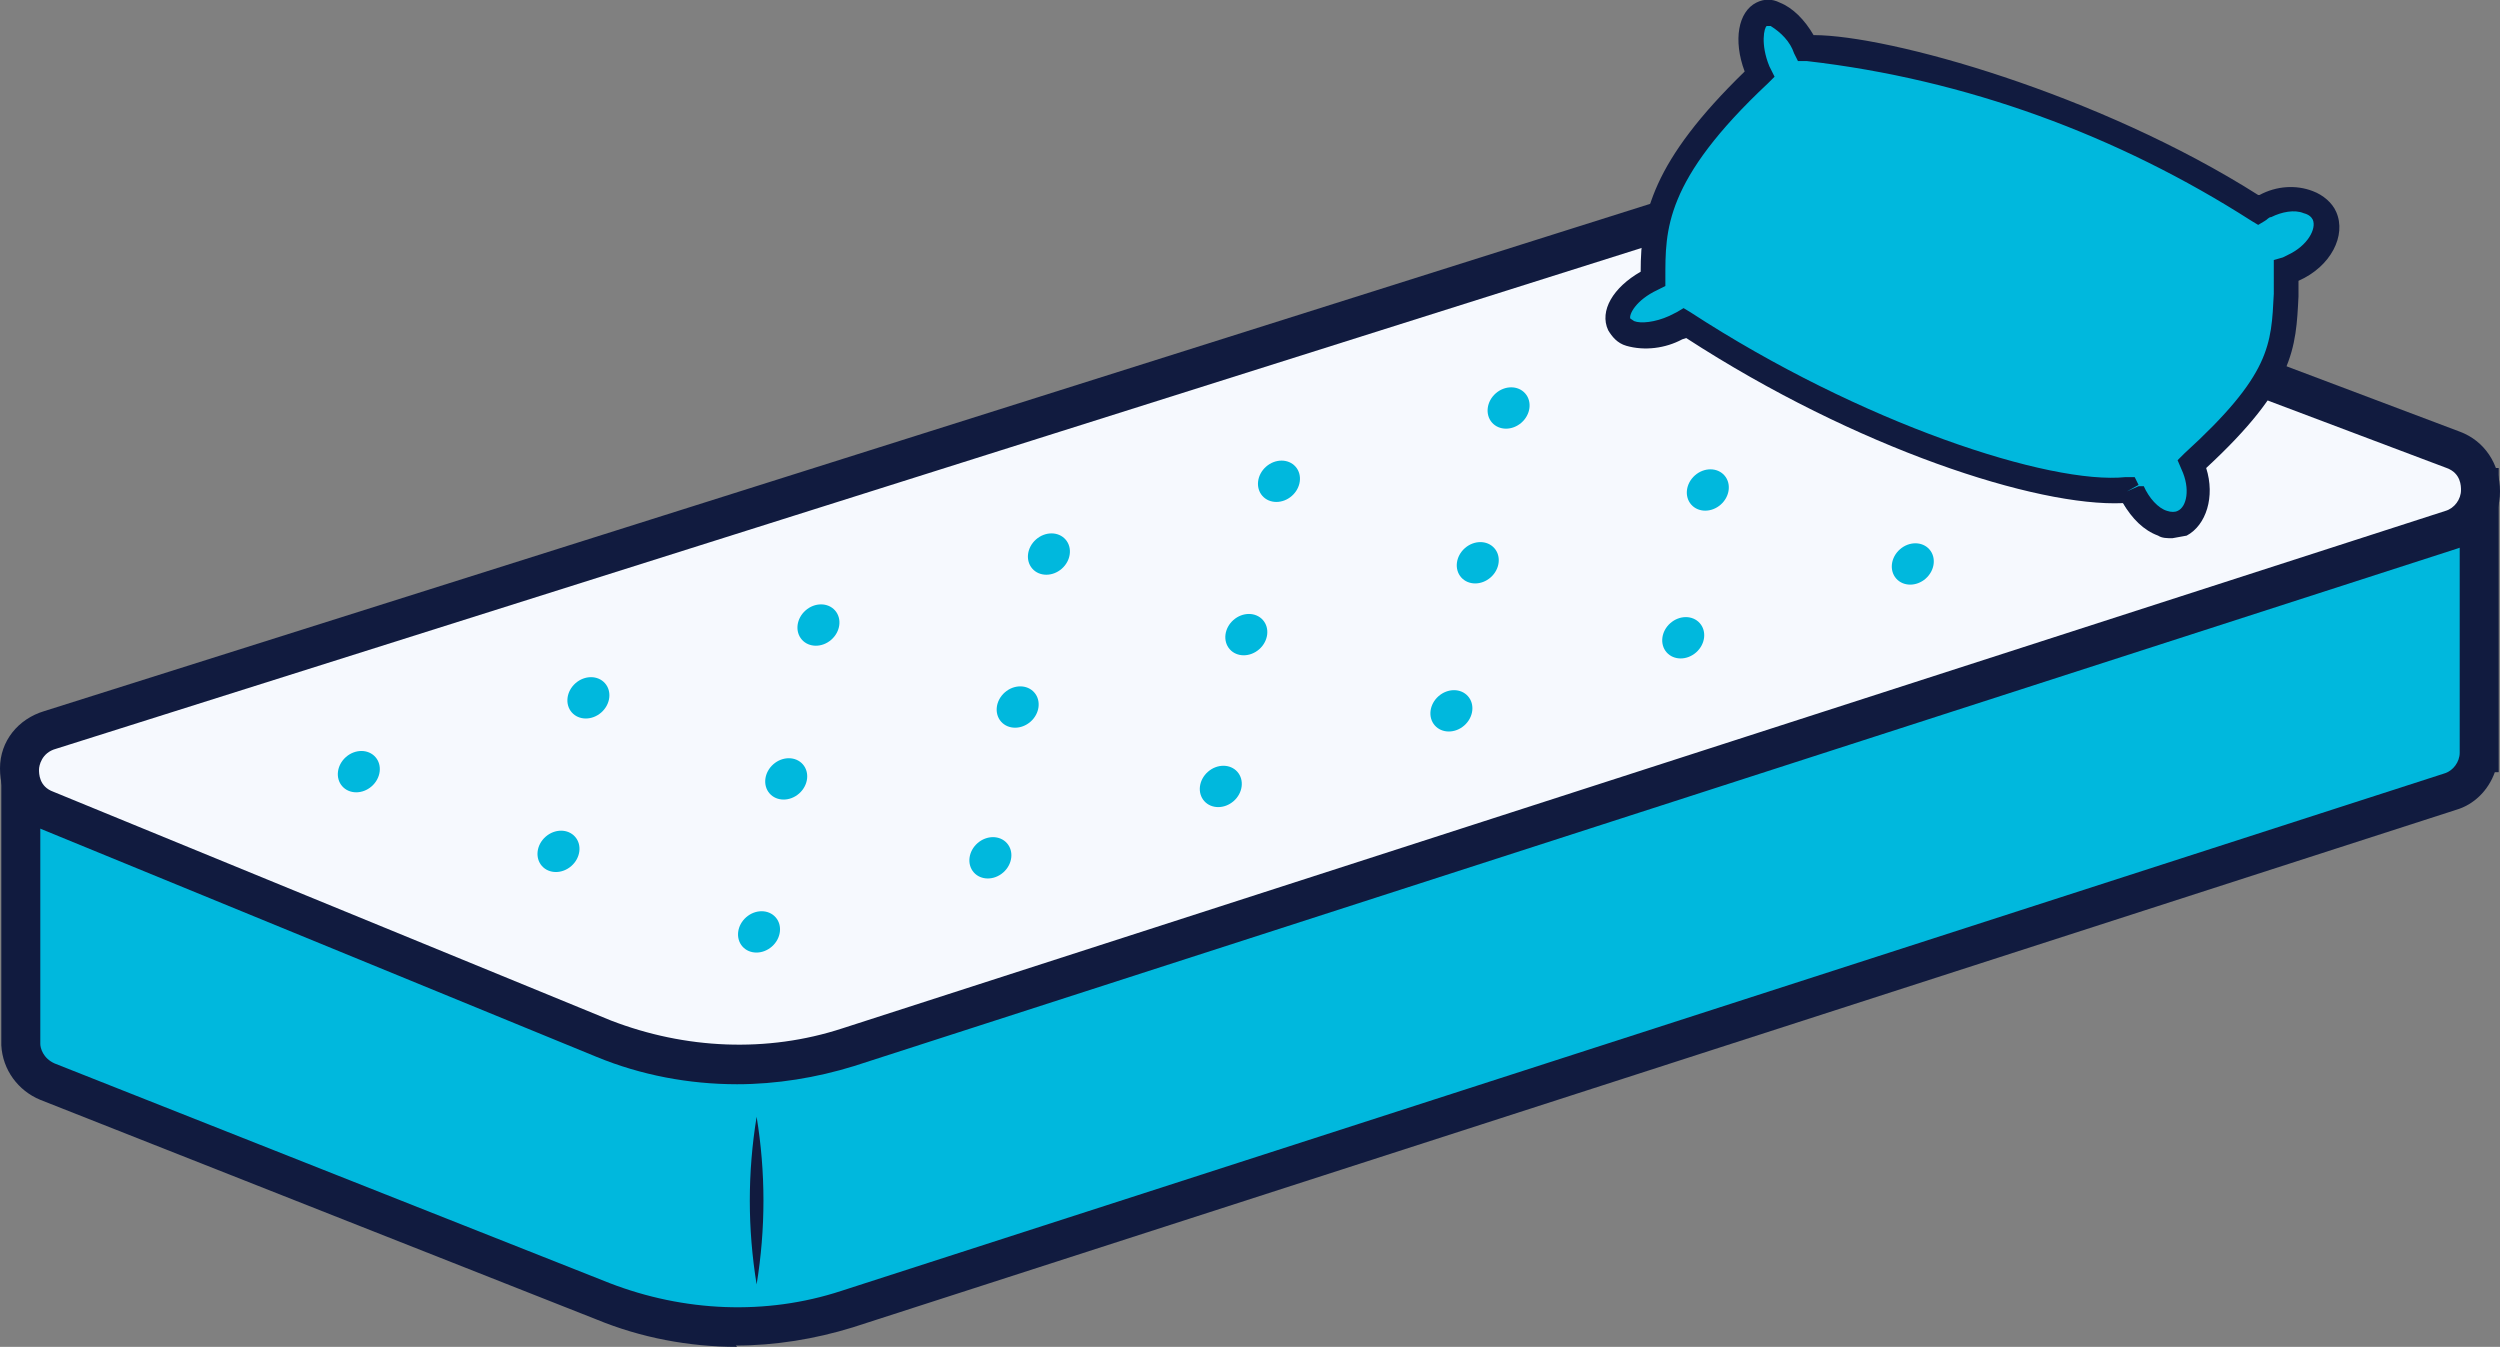
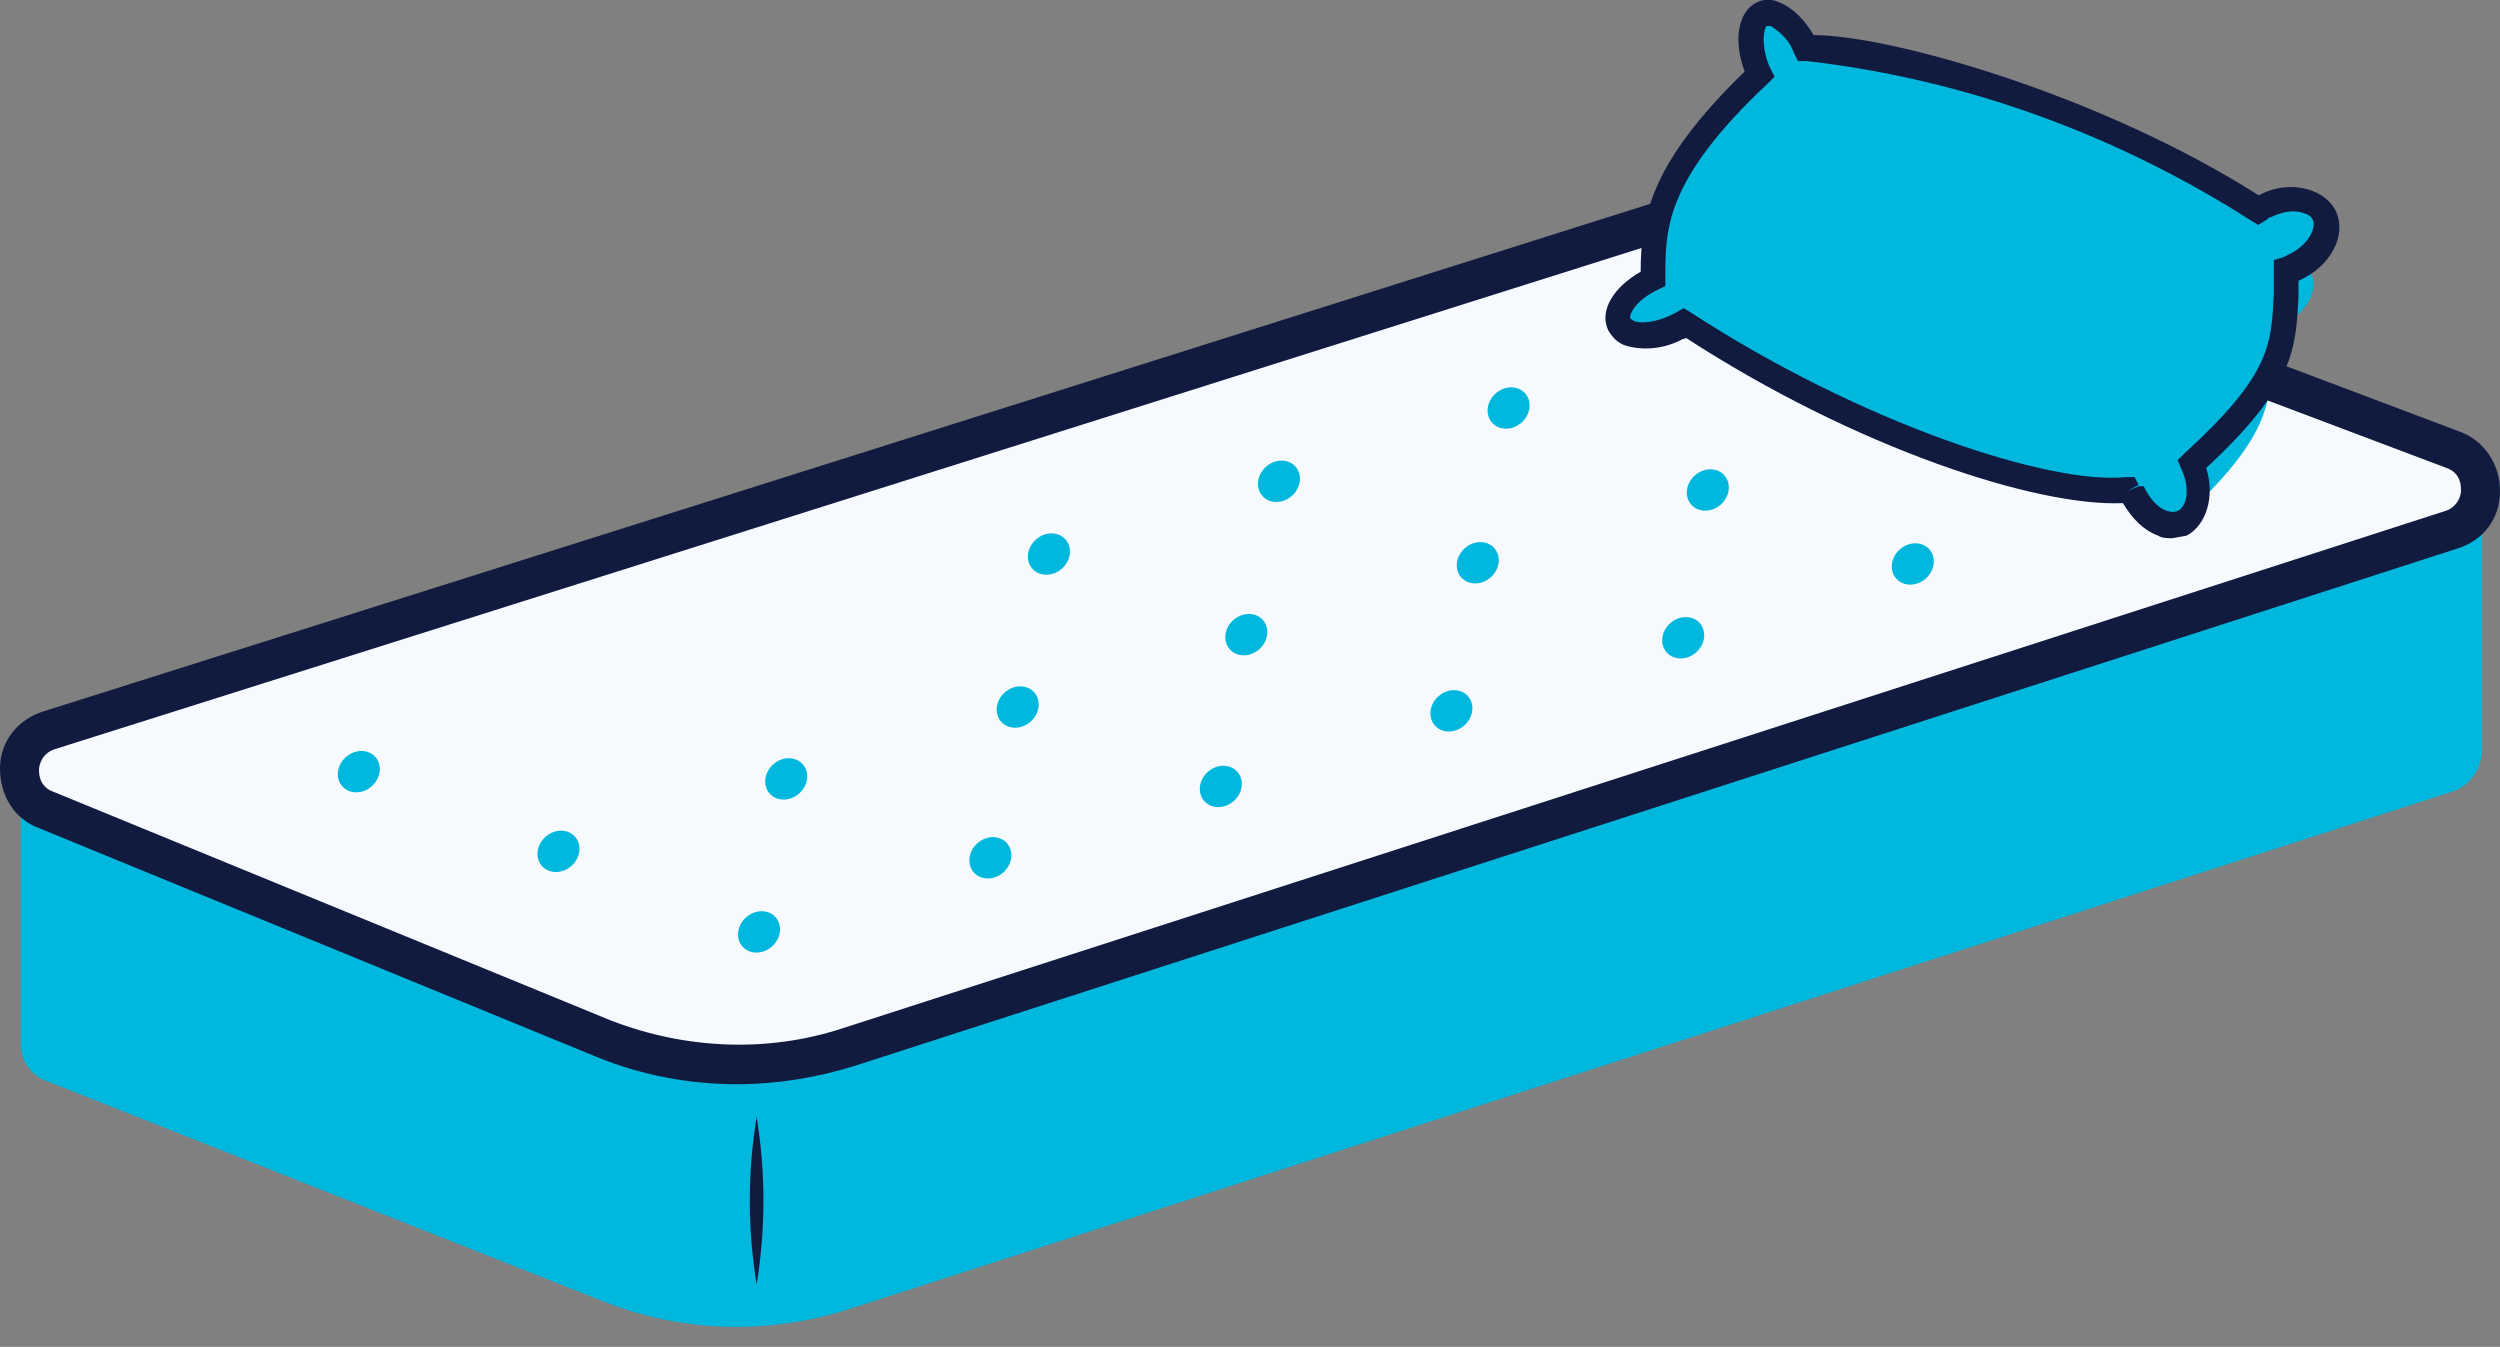
<svg xmlns="http://www.w3.org/2000/svg" xml:space="preserve" style="enable-background:new 0 0 192.3 103.6;" viewBox="0 0 192.3 103.6" y="0px" x="0px" id="Layer_2_00000005247623361019275720000013794101260723096730_" version="1.1">
  <rect x="0" y="0" width="192.3" height="103.6" fill="#808080" stroke="none" />
  <style type="text/css">
	.st0{fill:#00B8DD;}
	.st1{fill:#111B3F;}
	.st2{fill:#F6F9FE;}
</style>
  <path d="M190.8,37.5h-24v6.2l-48.3-11.2c-4.9-1.8-10.2-2-15.2-0.5L25.5,67.7v-7.8H1.6v20.4c0,1.3,0.8,2.5,2.1,2.9  l42.7,16.9c6,2.4,12.7,2.6,18.9,0.6l123.3-39.8c1.3-0.4,2.2-1.6,2.3-3V37.5H190.8z" class="st0" />
-   <path d="M56.7,103.6c-3.7,0-7.4-0.7-10.8-2.1L3.1,84.6c-1.7-0.7-2.9-2.3-3-4.2v-22h27v6.9l75.7-34.7  c5.2-1.6,10.9-1.4,16,0.5l46.4,10.7V36h27v23.4h-0.3c-0.5,1.4-1.6,2.5-3,2.9L65.6,102.1c-2.9,0.9-6,1.4-9,1.4L56.7,103.6z M3.1,61.4  v18.9c0,0.3,0.2,1.1,1.1,1.5l42.7,16.9c5.7,2.2,12,2.5,17.8,0.6L188,59.5c0.7-0.2,1.2-0.9,1.2-1.6V39h-21v6.6l-50.3-11.7  c-4.5-1.7-9.5-1.9-14.1-0.5L24,70v-8.6H3.1z" class="st1" />
  <path d="M3.6,62.4L46.5,80c6,2.4,12.7,2.6,18.9,0.6l123.3-39.8c2.9-0.9,3-5.1,0.1-6.2l-45.6-17.2  c-4.9-1.8-10.2-2-15.2-0.5L3.8,56.2C0.8,57.1,0.7,61.2,3.6,62.4L3.6,62.4z" class="st2" />
  <path d="M56.7,83.4c-3.7,0-7.4-0.7-10.8-2.1L3,63.7c-1.9-0.7-3-2.5-3-4.6s1.4-3.8,3.4-4.4l124.1-39.2  c5.3-1.6,11-1.4,16.1,0.5l45.6,17.2c1.9,0.7,3.1,2.5,3.1,4.6s-1.3,3.8-3.3,4.4L65.7,82C62.8,82.9,59.7,83.4,56.7,83.4z M134.8,17.5  c-2.2,0-4.3,0.3-6.4,0.9L4.3,57.6C3.2,57.9,3,58.9,3,59.2s0,1.3,1.1,1.7L47,78.5c5.7,2.2,12,2.5,17.8,0.6l123.3-39.8  c0.7-0.2,1.2-0.9,1.2-1.6c0-0.3,0-1.3-1.1-1.7l-45.6-17.2c-2.5-0.9-5.1-1.4-7.8-1.4V17.5z" class="st1" />
  <ellipse ry="1.5" rx="1.7" cy="71.7" cx="58.4" class="st0" transform="matrix(0.751 -0.66 0.66 0.751 -32.796 56.379)" />
  <ellipse ry="1.5" rx="1.7" cy="66" cx="76.2" class="st0" transform="matrix(0.751 -0.66 0.66 0.751 -24.606 66.709)" />
  <ellipse ry="1.5" rx="1.7" cy="60.5" cx="93.9" class="st0" transform="matrix(0.751 -0.66 0.66 0.751 -16.545 77.031)" />
  <ellipse ry="1.5" rx="1.7" cy="54.7" cx="111.7" class="st0" transform="matrix(0.751 -0.66 0.66 0.751 -8.347 87.32)" />
  <ellipse ry="1.5" rx="1.7" cy="49.1" cx="129.5" class="st0" transform="matrix(0.751 -0.66 0.66 0.751 -0.187 97.654)" />
  <ellipse ry="1.5" rx="1.7" cy="43.4" cx="147.2" class="st0" transform="matrix(0.751 -0.66 0.66 0.751 7.941 107.939)" />
  <ellipse ry="1.5" rx="1.7" cy="38" cx="164.9" class="st0" transform="matrix(0.751 -0.66 0.66 0.751 15.932 118.257)" />
  <ellipse ry="1.5" rx="1.7" cy="65.5" cx="43" class="st0" transform="matrix(0.751 -0.66 0.66 0.751 -32.564 44.676)" />
  <ellipse ry="1.5" rx="1.7" cy="59.9" cx="60.5" class="st0" transform="matrix(0.751 -0.66 0.66 0.751 -24.494 54.858)" />
  <ellipse ry="1.5" rx="1.7" cy="54.4" cx="78.3" class="st0" transform="matrix(0.751 -0.66 0.66 0.751 -16.428 65.209)" />
  <ellipse ry="1.5" rx="1.7" cy="48.8" cx="95.9" class="st0" transform="matrix(0.751 -0.66 0.66 0.751 -8.362 75.461)" />
  <ellipse ry="1.5" rx="1.7" cy="43.3" cx="113.7" class="st0" transform="matrix(0.751 -0.66 0.66 0.751 -0.297 85.812)" />
  <ellipse ry="1.5" rx="1.7" cy="37.7" cx="131.4" class="st0" transform="matrix(0.751 -0.66 0.66 0.751 7.802 96.102)" />
  <ellipse ry="1.5" rx="1.7" cy="32.1" cx="149.2" class="st0" transform="matrix(0.751 -0.66 0.66 0.751 15.934 106.416)" />
  <ellipse ry="1.5" rx="1.7" cy="59.4" cx="27.6" class="st0" transform="matrix(0.751 -0.66 0.66 0.751 -32.331 32.962)" />
-   <ellipse ry="1.5" rx="1.7" cy="53.7" cx="45.3" class="st0" transform="matrix(0.751 -0.66 0.66 0.751 -24.203 43.247)" />
-   <ellipse ry="1.5" rx="1.7" cy="48.1" cx="63" class="st0" transform="matrix(0.751 -0.66 0.66 0.751 -16.104 53.536)" />
  <ellipse ry="1.5" rx="1.7" cy="42.6" cx="80.7" class="st0" transform="matrix(0.751 -0.66 0.66 0.751 -8.039 63.888)" />
  <ellipse ry="1.5" rx="1.7" cy="37" cx="98.4" class="st0" transform="matrix(0.751 -0.66 0.66 0.751 5.975286e-02 74.177)" />
  <ellipse ry="1.5" rx="1.7" cy="31.4" cx="116.1" class="st0" transform="matrix(0.751 -0.66 0.66 0.751 8.126 84.428)" />
  <ellipse ry="1.5" rx="1.7" cy="25.8" cx="133.8" class="st0" transform="matrix(0.751 -0.66 0.66 0.751 16.224 94.718)" />
  <path d="M58.2,85.9c0.7,4.3,0.7,8.6,0,12.9C57.5,94.5,57.5,90.2,58.2,85.9z" class="st1" />
-   <path d="M178.9,16.6c-0.6-1.3-2.6-1.7-4.5-0.8l-0.6,0.3c-10.5-6.8-22.4-11-34.8-12.5c-0.9-1.9-2.4-3.1-3.4-2.6  s-1.1,2.5-0.3,4.4v0.2c-7.9,7.4-8.3,11.3-8.2,15.8c-1.9,0.9-3.1,2.5-2.6,3.5s2.4,1.2,4.3,0.3l0.7-0.4c13.3,8.7,28,13.5,34.2,12.8  v0.1c0.9,2,2.6,3,3.9,2.4c1.3-0.6,1.6-2.6,0.8-4.5c8-7.3,6.9-9.7,7.3-14.8l0.5-0.2c1.9-0.9,3-2.7,2.4-4L178.9,16.6z" class="st0" />
+   <path d="M178.9,16.6c-0.6-1.3-2.6-1.7-4.5-0.8l-0.6,0.3c-10.5-6.8-22.4-11-34.8-12.5c-0.9-1.9-2.4-3.1-3.4-2.6  s-1.1,2.5-0.3,4.4v0.2c-7.9,7.4-8.3,11.3-8.2,15.8c-1.9,0.9-3.1,2.5-2.6,3.5s2.4,1.2,4.3,0.3l0.7-0.4c13.3,8.7,28,13.5,34.2,12.8  v0.1c0.9,2,2.6,3,3.9,2.4c8-7.3,6.9-9.7,7.3-14.8l0.5-0.2c1.9-0.9,3-2.7,2.4-4L178.9,16.6z" class="st0" />
  <path d="M167.1,41.4c-0.4,0-0.8,0-1.1-0.2c-1.1-0.4-2-1.3-2.7-2.5c-6.6,0.3-20.5-4.2-33.6-12.7l-0.3,0.1  c-1.3,0.7-2.9,0.9-4.3,0.5c-0.7-0.2-1.1-0.7-1.4-1.2c-0.7-1.5,0.4-3.3,2.5-4.5c0-4.4,0.9-8.5,8-15.4c-0.9-2.4-0.5-4.6,0.9-5.3  c0.6-0.3,1.2-0.3,1.8,0c1,0.4,1.9,1.3,2.6,2.5c5.8,0,21.9,4.5,34.2,12.3h0.1c1.3-0.7,2.8-0.8,4.1-0.3c0.8,0.3,1.5,0.9,1.8,1.6  c0.8,1.8-0.4,4.2-2.9,5.3v1.2c-0.2,4-0.3,6.9-7.1,13.2c0.7,2.2,0,4.4-1.5,5.2L167.1,41.4L167.1,41.4z M164.9,37.4  c0.4,0.9,1.1,1.7,1.8,1.9c0.3,0.1,0.6,0.1,0.8,0c0.7-0.3,1-1.7,0.3-3.2l-0.3-0.7l0.5-0.5c6.7-6.1,6.7-8.4,6.9-12.3V20l0.7-0.2  l0.4-0.2c1.5-0.7,2.2-2,1.9-2.7c-0.1-0.2-0.3-0.4-0.7-0.5c-0.7-0.3-1.7-0.1-2.5,0.3c-0.2,0-0.3,0.2-0.5,0.3l-0.5,0.3l-0.5-0.3  c-10.3-6.6-22-10.9-34.2-12.3h-0.7L138,4.1c-0.3-0.9-1-1.6-1.8-2.1h-0.3c-0.2,0.1-0.5,1.4,0.2,3.1l0.4,0.8L136,6.4  c-8,7.5-7.9,11.3-7.9,15V22l-0.6,0.3c-1.7,0.8-2.2,1.9-2.1,2.2l0.3,0.2c0.5,0.2,1.6,0.1,2.7-0.4L129,24l0.5-0.3L130,24  c13.2,8.6,27.7,13.3,33.5,12.7h0.7l0.3,0.6l-0.9,0.5l0.9-0.4L164.9,37.4z" class="st1" />
</svg>